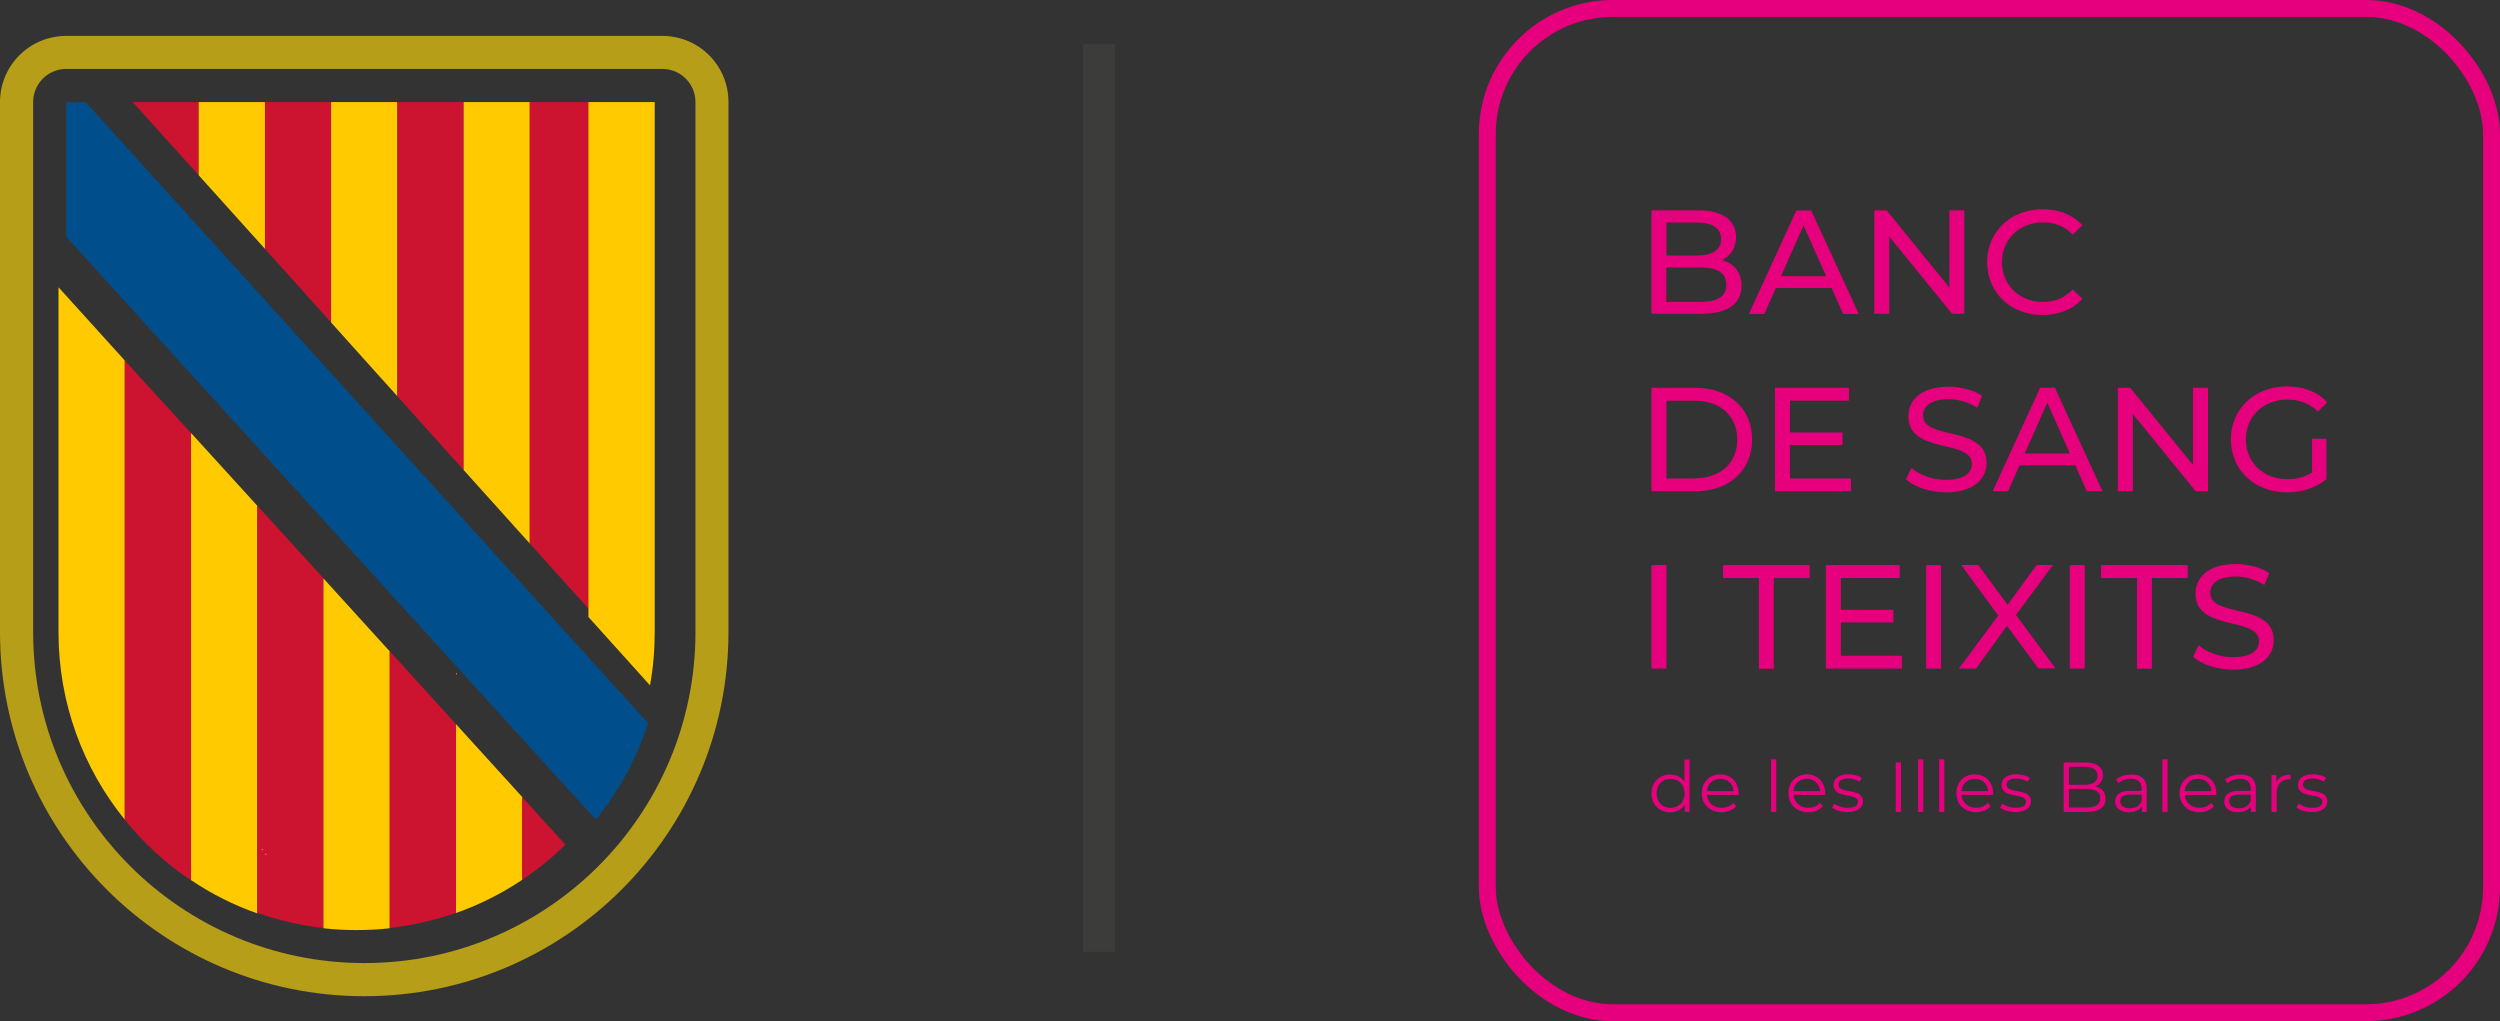
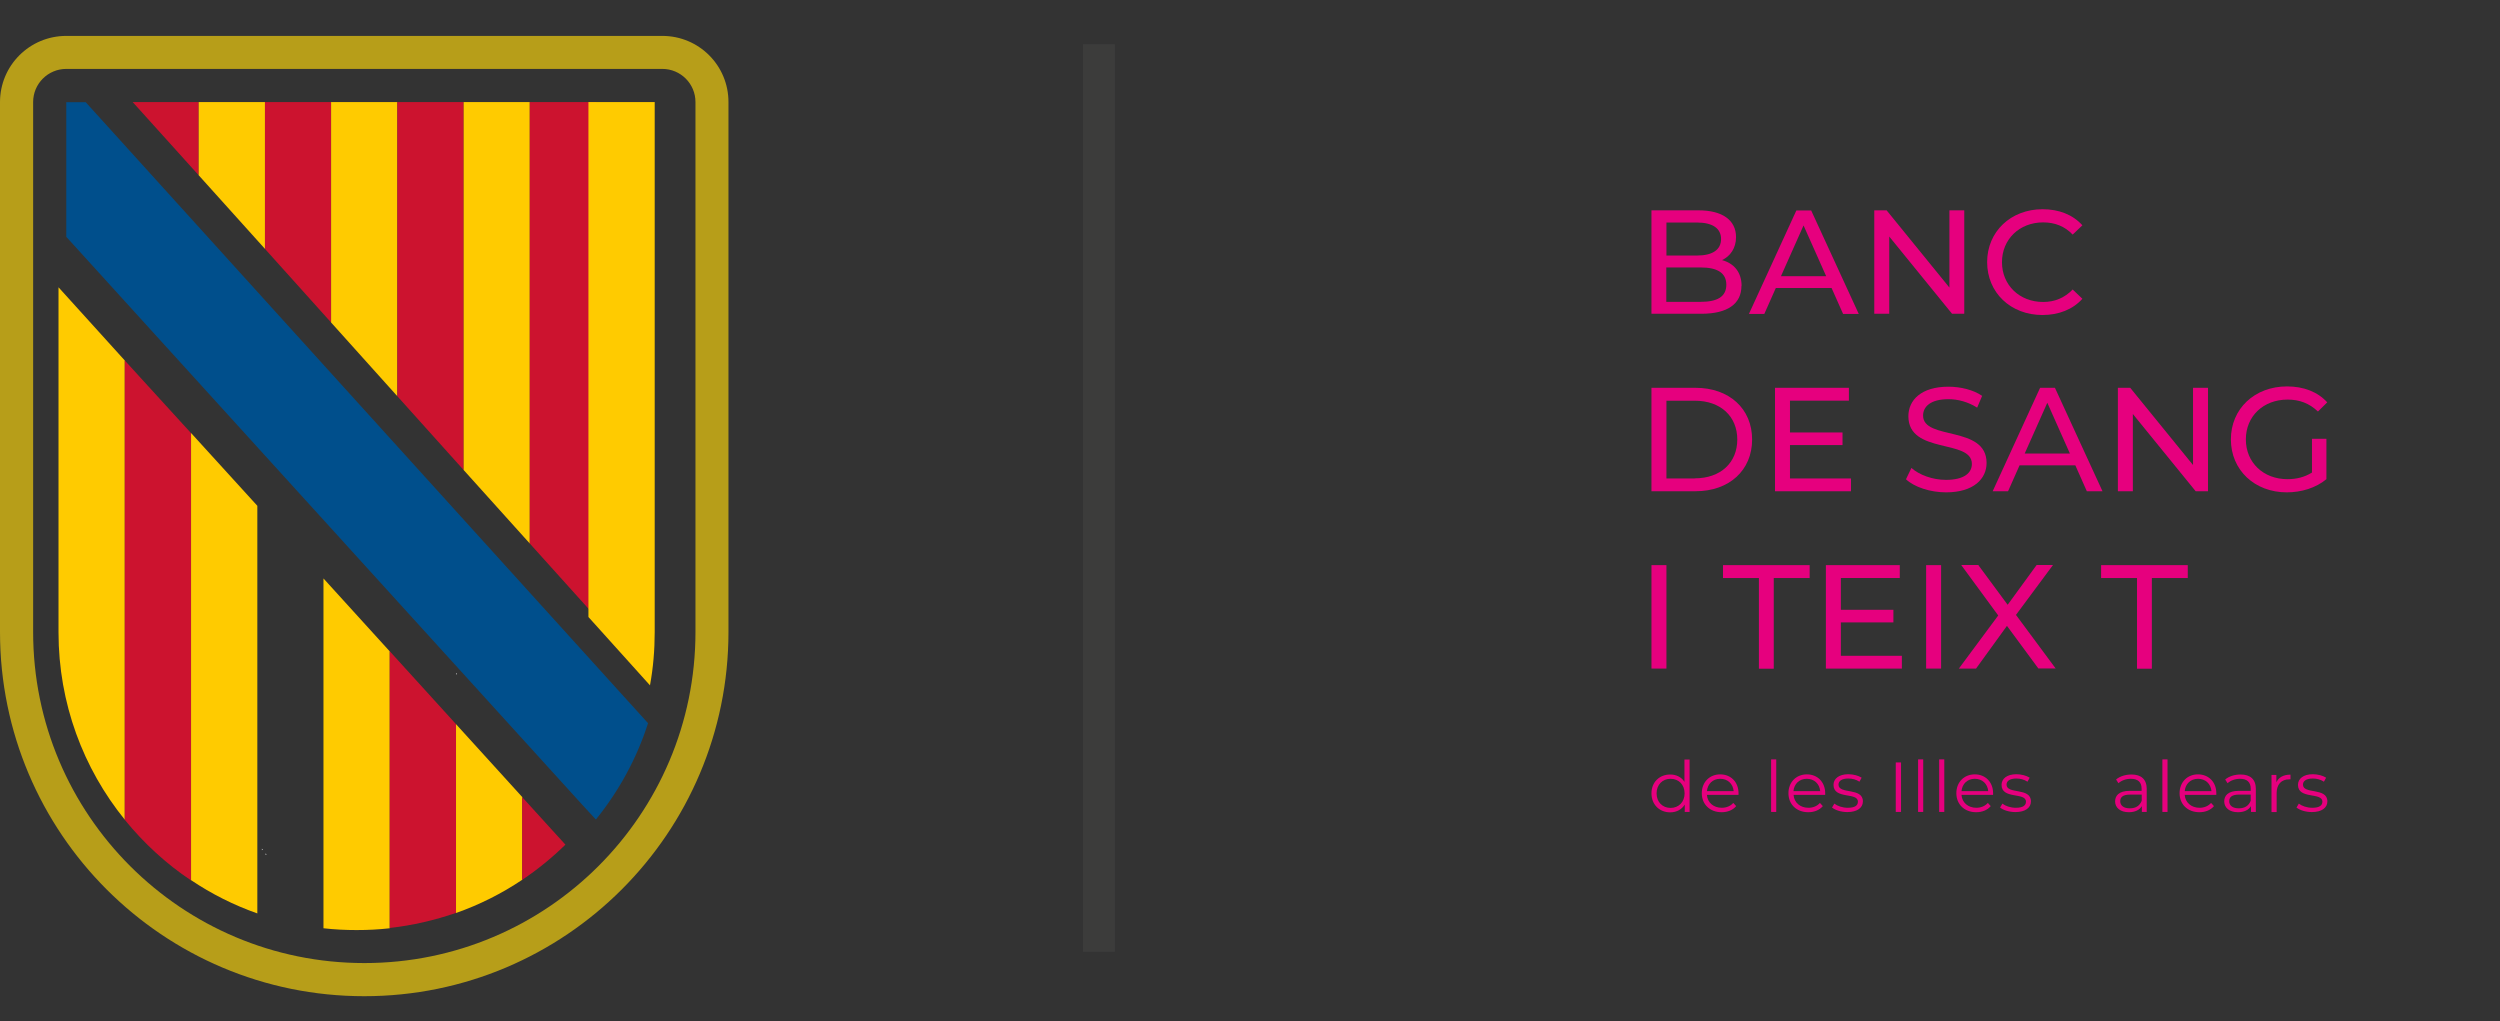
<svg xmlns="http://www.w3.org/2000/svg" id="Capa_2" data-name="Capa 2" viewBox="0 0 180.31 73.65">
  <rect x="0" y="0" width="180.31" height="73.65" fill="#333333" stroke="none" />
  <defs>
    <style>
      .cls-1 {
        fill: #cc132f;
      }

      .cls-2 {
        fill: #3c3c3b;
      }

      .cls-3 {
        fill: #ffcb00;
      }

      .cls-4 {
        fill: #004f8c;
      }

      .cls-5 {
        fill: #b79e19;
      }

      .cls-6 {
        fill: #fff;
      }

      .cls-7 {
        fill: #e6007e;
      }

      .cls-8 {
        fill: none;
        stroke: #e6007e;
        stroke-miterlimit: 10;
        stroke-width: 1.22px;
      }
    </style>
  </defs>
  <g id="Capa_1-2" data-name="Capa 1">
    <g>
      <path class="cls-5" d="M50.16,45.58c0,13.19-10.7,23.88-23.88,23.88S2.39,58.78,2.39,45.58V7.36c0-1.32,1.07-2.39,2.39-2.39h42.99c1.32,0,2.39,1.07,2.39,2.39v38.22h0ZM47.77,2.59H4.78C2.14,2.59,0,4.72,0,7.37v38.21c0,14.51,11.77,26.27,26.27,26.27s26.27-11.77,26.27-26.27V7.36c0-2.64-2.13-4.77-4.77-4.77" />
      <polygon class="cls-1" points="14.33 7.36 9.57 7.36 14.33 12.64 14.33 7.36" />
      <polygon class="cls-3" points="14.33 12.14 14.33 7.36 19.11 7.36 19.11 17.95 14.33 12.64 14.33 12.14" />
      <polygon class="cls-1" points="19.11 7.36 23.88 7.36 23.88 23.26 19.11 17.95 19.11 7.36" />
      <polygon class="cls-3" points="23.88 7.36 28.66 7.36 28.66 28.58 23.88 23.26 23.88 7.36" />
      <polygon class="cls-1" points="28.66 7.36 33.44 7.36 33.44 33.9 28.66 28.58 28.66 7.36" />
      <polygon class="cls-3" points="33.44 32.44 33.44 7.36 38.21 7.36 38.21 36.02 38.21 39.2 33.44 33.9 33.44 32.44" />
      <polygon class="cls-1" points="38.21 7.36 42.99 7.36 42.99 44.51 38.21 39.2 38.21 7.36" />
      <path class="cls-3" d="M42.44,44.51V7.36h4.78v38.22c0,1.31-.11,2.6-.34,3.85l-4.44-4.93Z" />
      <path class="cls-3" d="M4.22,45.61c0,5.12,1.79,9.82,4.78,13.51V26l-4.78-5.28v24.89Z" />
      <path class="cls-1" d="M9,26v33.13c1.37,1.68,2.97,3.16,4.78,4.37V31.24l-4.78-5.24Z" />
      <path class="cls-3" d="M13.78,31.24v32.24c1.47.99,3.08,1.8,4.78,2.4v-29.4l-4.78-5.25Z" />
-       <path class="cls-1" d="M18.56,65.84c1.53.54,3.12.91,4.78,1.09v-25.21l-4.78-5.25v29.36Z" />
      <path class="cls-3" d="M23.33,63.49v3.46c.78.09,1.58.13,2.39.13s1.61-.04,2.39-.13v-19.97l-4.78-5.26v21.77Z" />
      <path class="cls-1" d="M32.89,52.23l-4.78-5.26v19.96c1.66-.19,3.25-.56,4.78-1.09v-13.61Z" />
      <polygon class="cls-6" points="32.89 48.65 32.95 48.61 32.89 48.54 32.89 48.65" />
      <path class="cls-3" d="M32.89,65.85c1.7-.6,3.31-1.41,4.78-2.4v-5.96l-4.78-5.26v13.62Z" />
      <path class="cls-1" d="M37.66,57.49v5.97c1.12-.75,2.16-1.6,3.12-2.54l-3.12-3.43Z" />
      <path class="cls-4" d="M42.99,59.09c1.65-2.04,2.93-4.38,3.75-6.93l-2.52-2.78L6.18,7.37h-1.4v9.71l37.24,40.99.95,1.03h.02Z" />
    </g>
    <rect class="cls-2" x="78.11" y="3.19" width="2.3" height="65.46" />
    <polygon class="cls-6" points="19.16 61.67 19.22 61.62 19.16 61.55 19.16 61.67" />
    <polygon class="cls-6" points="18.89 61.32 18.95 61.28 18.89 61.21 18.89 61.32" />
-     <rect class="cls-8" x="107.27" y=".61" width="72.43" height="72.43" rx="9.06" ry="9.06" />
    <g>
      <g>
        <g>
          <path class="cls-7" d="M125.6,20.62c0,1.28-.98,2.01-2.89,2.01h-3.6v-7.46h3.39c1.74,0,2.71.72,2.71,1.93,0,.81-.42,1.38-1.01,1.66.85.23,1.41.86,1.41,1.86ZM120.19,16.04v2.39h2.21c1.1,0,1.73-.41,1.73-1.19s-.63-1.19-1.73-1.19h-2.21ZM124.51,20.54c0-.86-.65-1.25-1.85-1.25h-2.48v2.48h2.48c1.2,0,1.85-.37,1.85-1.24Z" />
          <path class="cls-7" d="M132.09,20.77h-4.01l-.83,1.87h-1.11l3.42-7.46h1.07l3.43,7.46h-1.13l-.83-1.87ZM131.71,19.92l-1.63-3.66-1.63,3.66h3.26Z" />
          <path class="cls-7" d="M141.67,15.17v7.46h-.88l-4.53-5.57v5.57h-1.08v-7.46h.89l4.53,5.57v-5.57h1.08Z" />
          <path class="cls-7" d="M143.32,18.91c0-2.21,1.71-3.82,4-3.82,1.17,0,2.18.39,2.87,1.16l-.7.67c-.58-.61-1.3-.88-2.13-.88-1.71,0-2.97,1.22-2.97,2.87s1.26,2.87,2.97,2.87c.83,0,1.54-.29,2.13-.9l.7.67c-.69.77-1.71,1.17-2.88,1.17-2.29,0-3.99-1.61-3.99-3.82Z" />
        </g>
        <g>
          <path class="cls-7" d="M119.11,27.97h3.18c2.43,0,4.08,1.51,4.08,3.73s-1.65,3.73-4.08,3.73h-3.18v-7.46ZM122.23,34.5c1.87,0,3.07-1.13,3.07-2.8s-1.2-2.8-3.07-2.8h-2.04v5.61h2.04Z" />
          <path class="cls-7" d="M133.5,34.5v.93h-5.48v-7.46h5.33v.93h-4.25v2.29h3.79v.91h-3.79v2.41h4.4Z" />
          <path class="cls-7" d="M137.46,34.58l.4-.83c.56.5,1.52.86,2.49.86,1.31,0,1.87-.5,1.87-1.15,0-1.82-4.58-.67-4.58-3.44,0-1.15.91-2.13,2.89-2.13.88,0,1.8.23,2.43.66l-.36.85c-.66-.42-1.4-.61-2.07-.61-1.28,0-1.83.53-1.83,1.18,0,1.82,4.58.68,4.58,3.42,0,1.14-.93,2.12-2.92,2.12-1.15,0-2.29-.38-2.89-.94Z" />
          <path class="cls-7" d="M149.67,33.56h-4.01l-.83,1.87h-1.11l3.42-7.46h1.07l3.43,7.46h-1.13l-.83-1.87ZM149.29,32.71l-1.63-3.66-1.63,3.66h3.26Z" />
          <path class="cls-7" d="M159.25,27.97v7.46h-.89l-4.53-5.57v5.57h-1.08v-7.46h.89l4.53,5.57v-5.57h1.08Z" />
          <path class="cls-7" d="M166.75,31.65h1.04v2.91c-.76.63-1.8.95-2.86.95-2.32,0-4.03-1.61-4.03-3.82s1.71-3.82,4.05-3.82c1.2,0,2.21.39,2.9,1.15l-.67.66c-.63-.6-1.34-.86-2.19-.86-1.75,0-3.01,1.2-3.01,2.87s1.26,2.87,3,2.87c.64,0,1.23-.14,1.77-.48v-2.43Z" />
        </g>
        <g>
          <path class="cls-7" d="M119.11,40.76h1.08v7.46h-1.08v-7.46Z" />
          <path class="cls-7" d="M126.86,41.69h-2.59v-.93h6.25v.93h-2.59v6.54h-1.07v-6.54Z" />
          <path class="cls-7" d="M137.17,47.29v.93h-5.48v-7.46h5.33v.93h-4.25v2.29h3.79v.91h-3.79v2.41h4.4Z" />
          <path class="cls-7" d="M138.92,40.76h1.08v7.46h-1.08v-7.46Z" />
          <path class="cls-7" d="M147.02,48.22l-2.27-3.08-2.23,3.08h-1.24l2.84-3.83-2.67-3.64h1.23l2.12,2.87,2.09-2.87h1.18l-2.67,3.6,2.86,3.86h-1.24Z" />
-           <path class="cls-7" d="M149.28,40.76h1.08v7.46h-1.08v-7.46Z" />
          <path class="cls-7" d="M154.13,41.69h-2.59v-.93h6.25v.93h-2.59v6.54h-1.07v-6.54Z" />
-           <path class="cls-7" d="M158.17,47.37l.4-.83c.56.5,1.52.86,2.49.86,1.31,0,1.87-.5,1.87-1.15,0-1.82-4.58-.67-4.58-3.44,0-1.15.91-2.13,2.89-2.13.88,0,1.8.23,2.43.66l-.36.85c-.66-.42-1.4-.61-2.07-.61-1.28,0-1.83.53-1.83,1.18,0,1.82,4.58.68,4.58,3.42,0,1.14-.93,2.12-2.92,2.12-1.15,0-2.29-.38-2.89-.94Z" />
        </g>
      </g>
      <g>
        <path class="cls-7" d="M121.86,54.77v3.79h-.35v-.53c-.22.36-.6.56-1.05.56-.77,0-1.35-.56-1.35-1.37s.58-1.36,1.35-1.36c.43,0,.81.18,1.03.53v-1.61h.37ZM121.5,57.22c0-.63-.43-1.05-1.01-1.05s-1.01.42-1.01,1.05.43,1.05,1.01,1.05,1.01-.42,1.01-1.05Z" />
        <path class="cls-7" d="M125.38,57.33h-2.27c.04.56.48.93,1.07.93.33,0,.63-.12.83-.35l.21.23c-.24.29-.62.44-1.05.44-.85,0-1.43-.57-1.43-1.37s.56-1.36,1.33-1.36,1.32.56,1.32,1.36c0,.03,0,.07,0,.11ZM123.11,57.06h1.93c-.05-.53-.43-.89-.97-.89s-.91.37-.96.89Z" />
        <path class="cls-7" d="M127.74,54.77h.37v3.79h-.37v-3.79Z" />
        <path class="cls-7" d="M131.63,57.33h-2.27c.04.56.48.93,1.07.93.33,0,.63-.12.83-.35l.21.23c-.24.29-.62.44-1.05.44-.85,0-1.43-.57-1.43-1.37s.56-1.36,1.33-1.36,1.32.56,1.32,1.36c0,.03,0,.07,0,.11ZM129.35,57.06h1.93c-.05-.53-.43-.89-.97-.89s-.91.37-.96.89Z" />
        <path class="cls-7" d="M132.13,58.25l.17-.29c.22.17.58.3.97.3.52,0,.73-.17.73-.44,0-.7-1.76-.15-1.76-1.21,0-.44.38-.77,1.07-.77.35,0,.73.1.96.25l-.16.29c-.24-.16-.52-.23-.8-.23-.49,0-.71.19-.71.44,0,.72,1.76.18,1.76,1.21,0,.46-.41.77-1.12.77-.45,0-.88-.14-1.11-.33Z" />
        <path class="cls-7" d="M136.73,54.99h.38v3.57h-.38v-3.57Z" />
        <path class="cls-7" d="M138.34,54.77h.37v3.79h-.37v-3.79Z" />
        <path class="cls-7" d="M139.86,54.77h.37v3.79h-.37v-3.79Z" />
        <path class="cls-7" d="M143.74,57.33h-2.27c.04.56.48.93,1.07.93.33,0,.63-.12.83-.35l.21.23c-.24.29-.62.44-1.05.44-.85,0-1.43-.57-1.43-1.37s.56-1.36,1.33-1.36,1.32.56,1.32,1.36c0,.03,0,.07,0,.11ZM141.47,57.06h1.93c-.05-.53-.43-.89-.97-.89s-.91.37-.96.89Z" />
        <path class="cls-7" d="M144.25,58.25l.17-.29c.22.17.58.3.97.3.52,0,.73-.17.73-.44,0-.7-1.76-.15-1.76-1.21,0-.44.38-.77,1.07-.77.35,0,.73.1.96.25l-.16.29c-.24-.16-.52-.23-.8-.23-.49,0-.71.19-.71.44,0,.72,1.76.18,1.76,1.21,0,.46-.41.77-1.12.77-.45,0-.88-.14-1.11-.33Z" />
-         <path class="cls-7" d="M151.86,57.61c0,.61-.45.95-1.36.95h-1.66v-3.57h1.56c.81,0,1.27.34,1.27.92,0,.41-.22.68-.55.81.47.1.74.4.74.89ZM149.22,55.3v1.3h1.15c.58,0,.91-.22.91-.65s-.34-.65-.91-.65h-1.15ZM151.48,57.57c0-.46-.35-.67-.98-.67h-1.28v1.34h1.28c.64,0,.98-.2.98-.67Z" />
        <path class="cls-7" d="M154.83,56.9v1.66h-.35v-.42c-.17.28-.49.44-.94.44-.61,0-.99-.32-.99-.78,0-.41.27-.76,1.05-.76h.86v-.16c0-.46-.26-.71-.77-.71-.35,0-.68.12-.9.32l-.17-.27c.27-.23.68-.36,1.11-.36.7,0,1.1.35,1.1,1.04ZM154.47,57.75v-.44h-.85c-.53,0-.7.2-.7.48,0,.31.25.51.69.51s.72-.19.86-.55Z" />
        <path class="cls-7" d="M155.96,54.77h.37v3.79h-.37v-3.79Z" />
        <path class="cls-7" d="M159.84,57.33h-2.27c.04.56.48.93,1.07.93.33,0,.63-.12.83-.35l.21.23c-.24.29-.62.44-1.05.44-.85,0-1.43-.57-1.43-1.37s.56-1.36,1.33-1.36,1.32.56,1.32,1.36c0,.03,0,.07,0,.11ZM157.57,57.06h1.93c-.05-.53-.43-.89-.97-.89s-.91.37-.96.89Z" />
        <path class="cls-7" d="M162.7,56.9v1.66h-.35v-.42c-.17.28-.49.44-.94.44-.61,0-.99-.32-.99-.78,0-.41.27-.76,1.05-.76h.86v-.16c0-.46-.26-.71-.77-.71-.35,0-.68.12-.9.32l-.17-.27c.27-.23.68-.36,1.11-.36.7,0,1.1.35,1.1,1.04ZM162.33,57.75v-.44h-.85c-.53,0-.7.2-.7.48,0,.31.25.51.69.51s.72-.19.86-.55Z" />
        <path class="cls-7" d="M165.2,55.86v.35s-.06,0-.09,0c-.57,0-.91.36-.91.99v1.37h-.37v-2.68h.35v.53c.17-.36.52-.55,1.02-.55Z" />
        <path class="cls-7" d="M165.63,58.25l.17-.29c.22.17.58.3.97.3.52,0,.73-.17.73-.44,0-.7-1.76-.15-1.76-1.21,0-.44.38-.77,1.07-.77.35,0,.73.1.96.25l-.16.29c-.24-.16-.52-.23-.8-.23-.49,0-.71.19-.71.44,0,.72,1.76.18,1.76,1.21,0,.46-.41.77-1.12.77-.45,0-.88-.14-1.11-.33Z" />
      </g>
    </g>
  </g>
</svg>